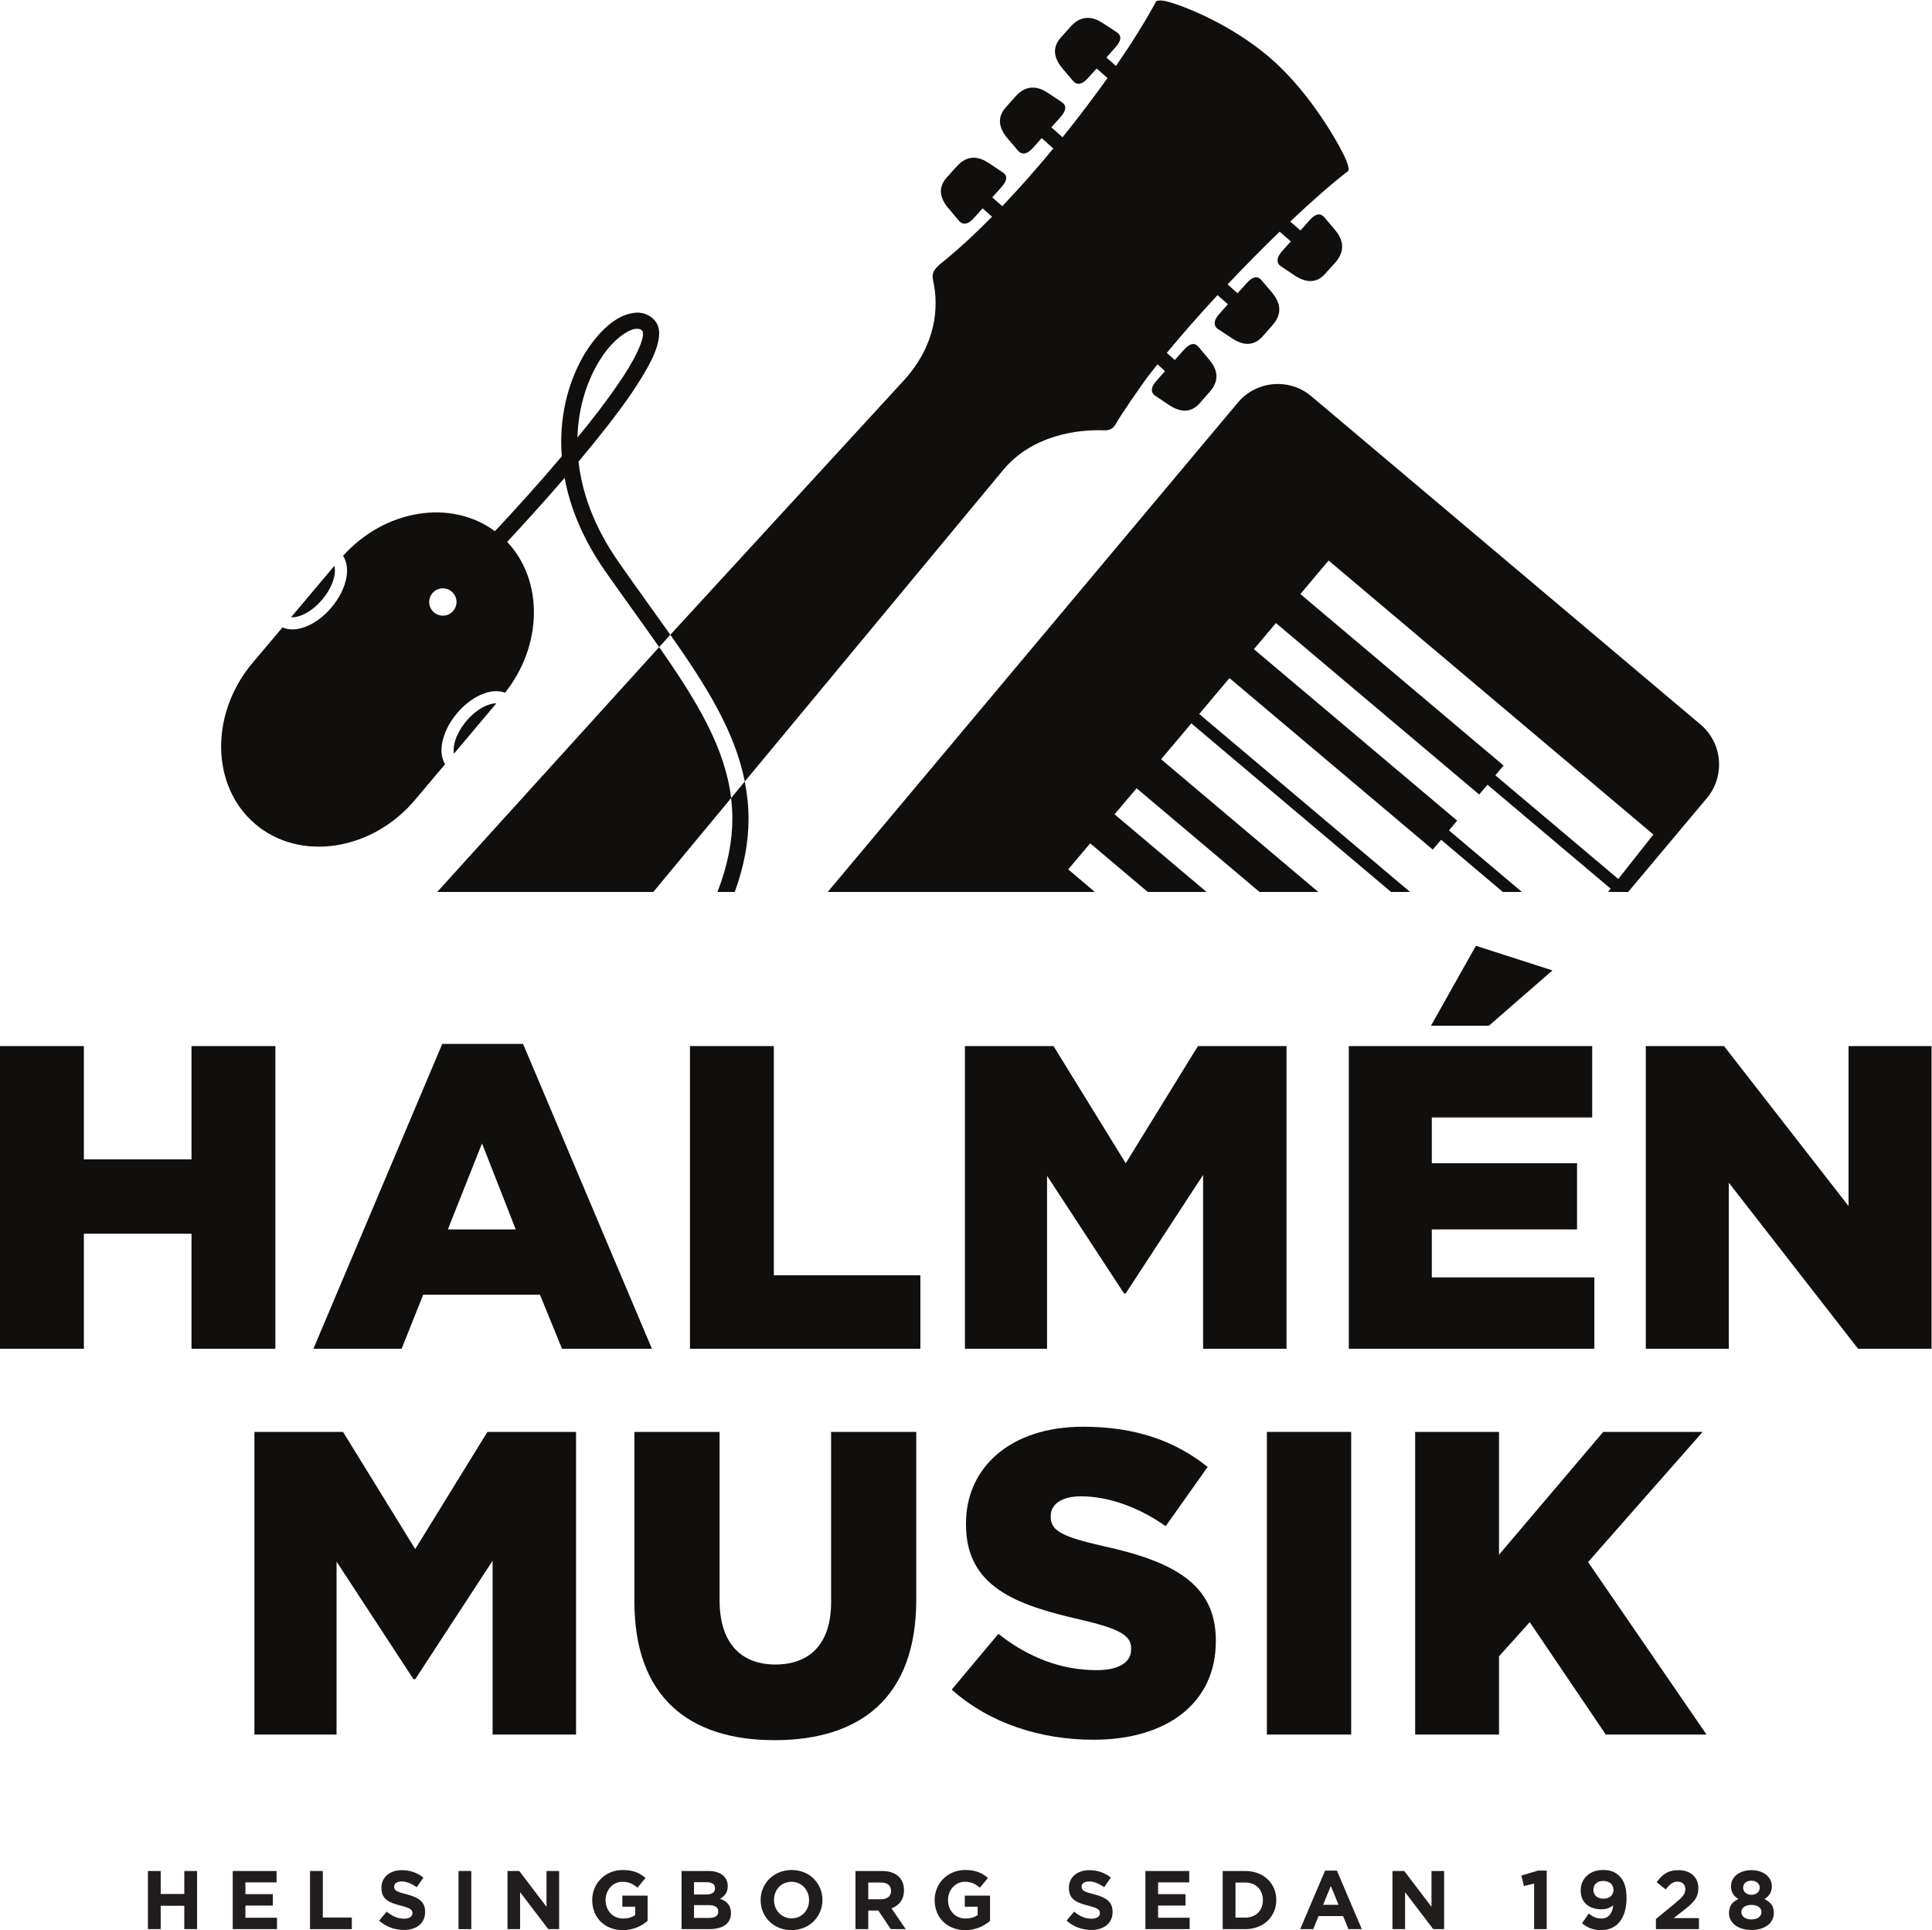
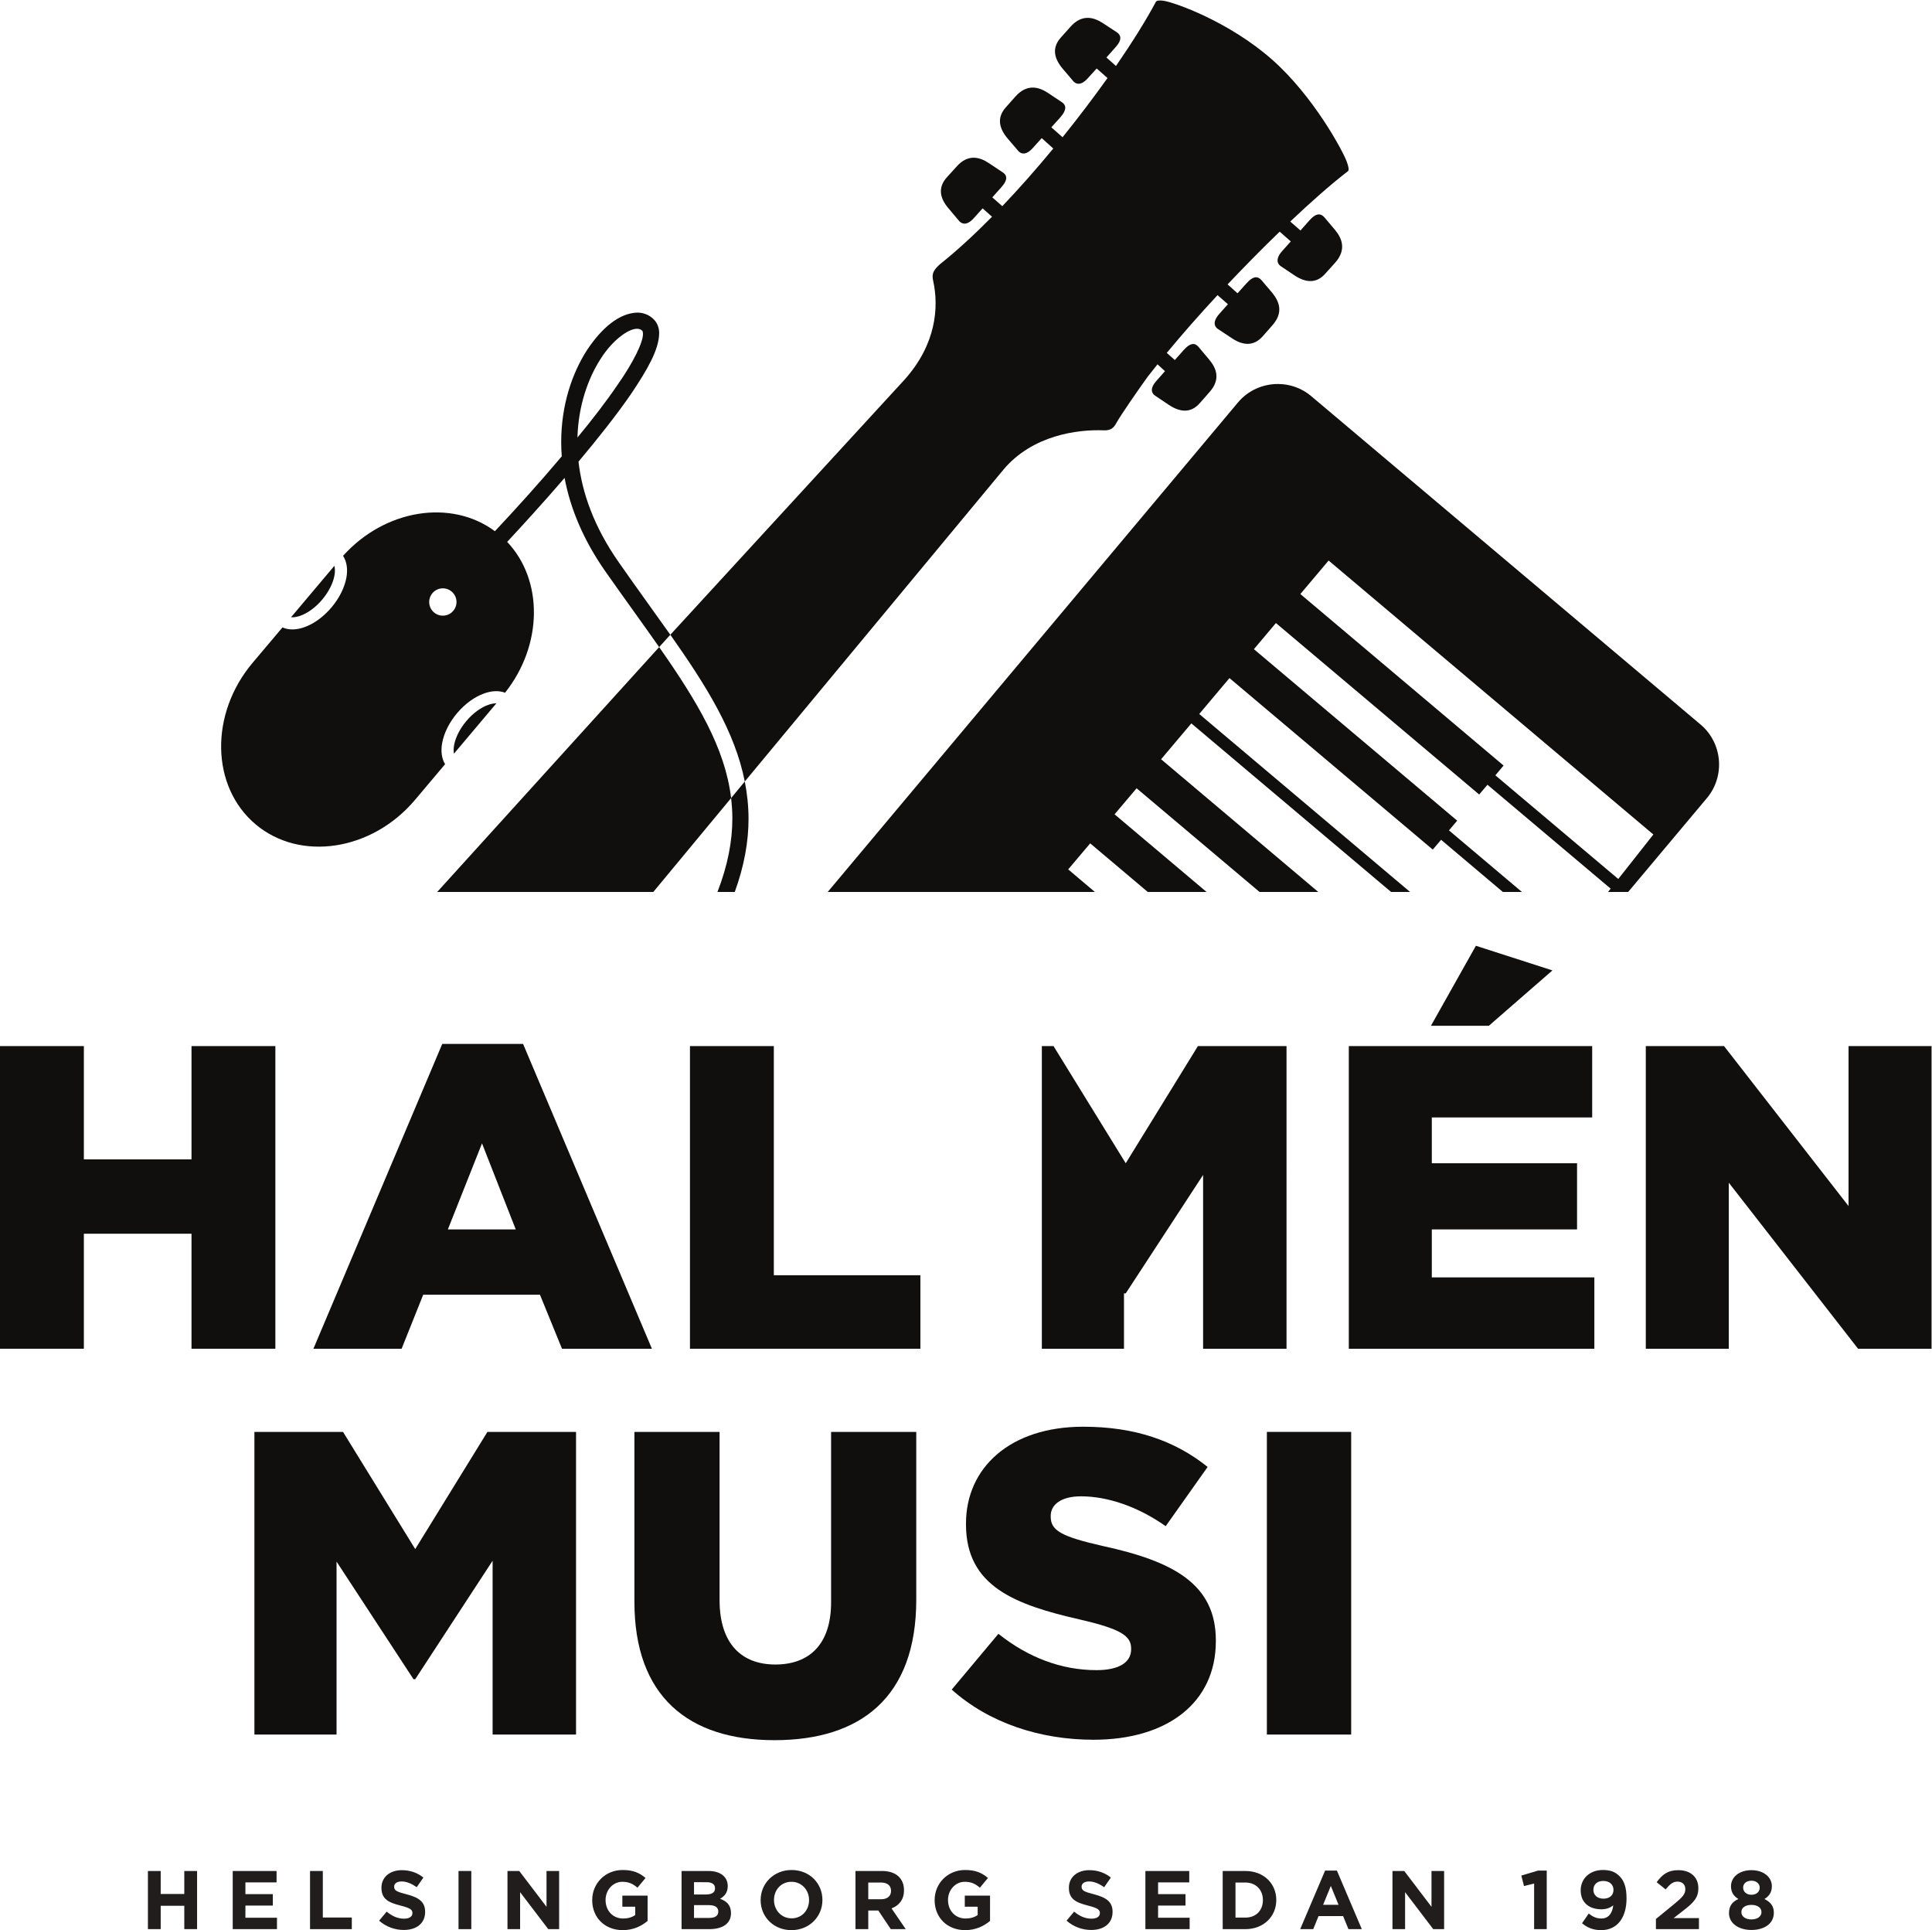
<svg xmlns="http://www.w3.org/2000/svg" viewBox="0 0 212.44 212.2" height="212.2" width="212.44" xml:space="preserve" id="svg2" version="1.1">
  <defs id="defs6" />
  <g transform="matrix(1.333,0,0,-1.333,0,212.2)" id="g10">
    <g transform="scale(0.1)" id="g12">
      <path id="path14" style="fill:#211d1d;fill-opacity:1;fill-rule:nonzero;stroke:none" d="M 152.02,0.82 V 20.078 H 132.563 V 0.82 H 122.016 V 48.781 h 10.547 V 29.809 h 19.457 v 18.973 h 10.554 V 0.82 H 152.02" />
      <path id="path16" style="fill:#211d1d;fill-opacity:1;fill-rule:nonzero;stroke:none" d="M 191.969,0.82 V 48.781 h 36.172 v -9.383 h -25.696 v -9.726 h 22.614 V 20.27 H 202.445 V 10.211 H 228.48 V 0.82 h -36.511" />
      <path id="path18" style="fill:#211d1d;fill-opacity:1;fill-rule:nonzero;stroke:none" d="M 255.746,0.82 V 48.781 h 10.547 V 10.41 h 23.91 V 0.82 h -34.457" />
      <path id="path20" style="fill:#211d1d;fill-opacity:1;fill-rule:nonzero;stroke:none" d="m 333.082,0.141 c -7.262,0 -14.59,2.539 -20.348,7.668 l 6.235,7.461 c 4.316,-3.551 8.84,-5.82 14.316,-5.82 4.317,0 6.926,1.723 6.926,4.531 v 0.129 c 0,2.672 -1.648,4.051 -9.664,6.109 -9.656,2.461 -15.895,5.133 -15.895,14.652 v 0.141 c 0,8.699 6.989,14.449 16.789,14.449 6.989,0 12.95,-2.191 17.813,-6.101 l -5.484,-7.938 c -4.25,2.938 -8.426,4.726 -12.465,4.726 -4.043,0 -6.168,-1.848 -6.168,-4.18 V 35.832 c 0,-3.152 2.054,-4.184 10.347,-6.301 9.727,-2.543 15.204,-6.031 15.204,-14.391 V 15 c 0,-9.52 -7.258,-14.859 -17.606,-14.859" />
      <path id="path22" style="fill:#211d1d;fill-opacity:1;fill-rule:nonzero;stroke:none" d="M 378.227,0.82 V 48.781 h 10.55 V 0.82 h -10.55" />
      <path id="path24" style="fill:#211d1d;fill-opacity:1;fill-rule:nonzero;stroke:none" d="M 452.258,0.82 429.027,31.309 V 0.82 h -10.41 V 48.781 h 9.727 L 450.816,19.25 V 48.781 H 461.23 V 0.82 h -8.972" />
      <path id="path26" style="fill:#211d1d;fill-opacity:1;fill-rule:nonzero;stroke:none" d="m 513.715,0 c -14.938,0 -25.207,10.48 -25.207,24.672 v 0.137 c 0,13.633 10.617,24.793 25.14,24.793 8.633,0 13.836,-2.332 18.84,-6.57 l -6.644,-8.02 c -3.699,3.078 -6.992,4.859 -12.539,4.859 -7.676,0 -13.77,-6.781 -13.77,-14.93 v -0.133 c 0,-8.77 6.028,-15.219 14.524,-15.219 3.836,0 7.265,0.961 9.933,2.871 v 6.859 h -10.617 v 9.121 h 20.828 V 7.602 C 529.27,3.422 522.484,0 513.715,0" />
      <path id="path28" style="fill:#211d1d;fill-opacity:1;fill-rule:nonzero;stroke:none" d="m 592.5,15.41 c 0,3.219 -2.398,5.219 -7.809,5.219 H 572.496 V 10.07 h 12.539 c 4.656,0 7.465,1.649 7.465,5.199 z m -2.672,19.18 c 0,3.172 -2.465,4.941 -6.918,4.941 H 572.496 V 29.398 h 9.731 c 4.66,0 7.601,1.5 7.601,5.051 z M 585.035,0.82 H 562.223 V 48.781 h 22.265 c 9.793,0 15.825,-4.859 15.825,-12.402 v -0.141 c 0,-5.406 -2.875,-8.43 -6.305,-10.34 5.555,-2.129 8.976,-5.348 8.976,-11.789 v -0.129 c 0,-8.77 -7.125,-13.16 -17.949,-13.16" />
      <path id="path30" style="fill:#211d1d;fill-opacity:1;fill-rule:nonzero;stroke:none" d="m 667.387,24.809 c 0,8.223 -6.035,15.062 -14.532,15.062 -8.496,0 -14.382,-6.699 -14.382,-14.93 v -0.133 c 0,-8.227 6.023,-15.078 14.519,-15.078 8.496,0 14.395,6.719 14.395,14.941 z M 652.855,0 c -14.792,0 -25.414,11.039 -25.414,24.672 v 0.137 c 0,13.633 10.758,24.793 25.551,24.793 14.805,0 25.422,-11.02 25.422,-24.66 V 24.809 C 678.414,11.172 667.66,0 652.855,0" />
      <path id="path32" style="fill:#211d1d;fill-opacity:1;fill-rule:nonzero;stroke:none" d="m 735.004,32.398 c 0,4.531 -3.145,6.863 -8.281,6.863 H 716.234 V 25.488 h 10.684 c 5.148,0 8.086,2.731 8.086,6.781 z M 734.809,0.82 724.527,16.172 h -8.293 V 0.82 H 705.688 V 48.781 h 21.925 c 11.297,0 18.086,-5.973 18.086,-15.832 v -0.141 c 0,-7.731 -4.179,-12.59 -10.285,-14.859 L 747.133,0.82 h -12.324" />
      <path id="path34" style="fill:#211d1d;fill-opacity:1;fill-rule:nonzero;stroke:none" d="M 796.188,0 C 781.254,0 770.98,10.48 770.98,24.672 v 0.137 c 0,13.633 10.618,24.793 25.137,24.793 8.633,0 13.84,-2.332 18.848,-6.57 l -6.649,-8.02 c -3.703,3.078 -6.992,4.859 -12.539,4.859 -7.675,0 -13.769,-6.781 -13.769,-14.93 v -0.133 c 0,-8.77 6.023,-15.219 14.519,-15.219 3.84,0 7.266,0.961 9.942,2.871 v 6.859 h -10.625 v 9.121 h 20.832 V 7.602 C 811.742,3.422 804.957,0 796.188,0" />
      <path id="path36" style="fill:#211d1d;fill-opacity:1;fill-rule:nonzero;stroke:none" d="m 900.16,0.141 c -7.265,0 -14.59,2.539 -20.351,7.668 l 6.23,7.461 c 4.316,-3.551 8.848,-5.82 14.328,-5.82 4.305,0 6.922,1.723 6.922,4.531 v 0.129 c 0,2.672 -1.648,4.051 -9.668,6.109 -9.656,2.461 -15.898,5.133 -15.898,14.652 v 0.141 c 0,8.699 6.992,14.449 16.797,14.449 6.984,0 12.949,-2.191 17.812,-6.101 l -5.488,-7.938 c -4.246,2.938 -8.426,4.726 -12.461,4.726 -4.043,0 -6.172,-1.848 -6.172,-4.18 V 35.832 c 0,-3.152 2.051,-4.184 10.344,-6.301 9.734,-2.543 15.203,-6.031 15.203,-14.391 V 15 c 0,-9.52 -7.254,-14.859 -17.598,-14.859" />
      <path id="path38" style="fill:#211d1d;fill-opacity:1;fill-rule:nonzero;stroke:none" d="M 944.828,0.82 V 48.781 H 981 v -9.383 h -25.703 v -9.726 h 22.617 V 20.27 H 955.297 V 10.211 h 26.035 V 0.82 h -36.504" />
      <path id="path40" style="fill:#211d1d;fill-opacity:1;fill-rule:nonzero;stroke:none" d="m 1041.76,24.809 c 0,8.492 -5.82,14.453 -14.45,14.453 h -8.16 V 10.34 h 8.16 c 8.63,0 14.45,5.832 14.45,14.332 z M 1027.31,0.82 H 1008.6 V 48.781 h 18.71 c 15.07,0 25.49,-10.34 25.49,-23.84 v -0.133 c 0,-13.5 -10.42,-23.988 -25.49,-23.988" />
      <path id="path42" style="fill:#211d1d;fill-opacity:1;fill-rule:nonzero;stroke:none" d="m 1097.8,36.449 -6.37,-15.551 h 12.74 z m 14.53,-35.629 -4.4,10.762 h -20.27 l -4.38,-10.762 h -10.76 l 20.55,48.301 h 9.73 l 20.55,-48.301 h -11.02" />
      <path id="path44" style="fill:#211d1d;fill-opacity:1;fill-rule:nonzero;stroke:none" d="M 1182.27,0.82 1159.05,31.309 V 0.82 h -10.41 V 48.781 h 9.72 L 1180.83,19.25 v 29.531 h 10.42 V 0.82 h -8.98" />
      <path id="path46" style="fill:#211d1d;fill-opacity:1;fill-rule:nonzero;stroke:none" d="m 1268.71,49.121 h 7.19 V 0.82 h -10.41 V 38.441 l -8.36,-2.062 -2.19,8.633 13.77,4.109" />
      <path id="path48" style="fill:#211d1d;fill-opacity:1;fill-rule:nonzero;stroke:none" d="m 1322.53,40.559 c -5.2,0 -8.15,-3.019 -8.15,-7.34 0,-4.309 3.15,-7.258 8.36,-7.258 5.21,0 8.22,3.027 8.22,7.211 0,4.309 -3.14,7.387 -8.43,7.387 z M 1320.75,0 c -6.99,0 -11.71,2.332 -15.75,5.68 l 5.55,8.02 c 3.49,-2.801 6.44,-4.109 10.48,-4.109 5.89,0 9.04,4.449 9.73,10.898 -2.34,-1.988 -5.56,-3.297 -9.73,-3.297 -10.42,0 -17.13,5.758 -17.13,15.57 0,9.719 7.47,16.84 18.29,16.84 6.45,0 10.22,-1.57 13.84,-5.203 3.43,-3.43 5.69,-8.637 5.69,-18.16 C 1341.72,10.621 1334.39,0 1320.75,0" />
      <path id="path50" style="fill:#211d1d;fill-opacity:1;fill-rule:nonzero;stroke:none" d="m 1373.97,33.582 -7.39,5.949 c 4.72,6.449 9.31,9.93 17.88,9.93 10.21,0 16.51,-5.879 16.51,-14.871 0,-8.008 -4.11,-12.051 -12.61,-18.629 l -7.81,-6.031 h 20.9 V 0.82 h -35.49 V 9.18 l 15.96,13.09 c 5.97,4.93 8.3,7.539 8.3,11.5 0,4.039 -2.68,6.242 -6.45,6.242 -3.7,0 -6.23,-2.062 -9.8,-6.43" />
      <path id="path52" style="fill:#211d1d;fill-opacity:1;fill-rule:nonzero;stroke:none" d="m 1444.74,40.762 c -4.32,0 -6.84,-2.59 -6.84,-5.613 0,-3.43 2.66,-5.969 6.84,-5.969 4.18,0 6.85,2.469 6.85,5.898 0,3.012 -2.53,5.684 -6.85,5.684 z m 0,-19.941 c -4.79,0 -8.29,-2.191 -8.29,-5.961 0,-3.41 3.09,-6.02 8.29,-6.02 5.21,0 8.29,2.609 8.29,6.02 0,3.769 -3.49,5.961 -8.29,5.961 z m 0,-20.68 c -10.61,0 -18.5,5.48 -18.5,13.898 0,5.902 2.67,9.32 7.75,11.641 -3.71,2.269 -6.1,5.359 -6.1,10.559 0,7.402 6.7,13.223 16.85,13.223 10.14,0 16.86,-5.82 16.86,-13.223 0,-5.199 -2.41,-8.289 -6.11,-10.559 4.87,-2.519 7.75,-5.602 7.75,-11.359 0,-8.98 -7.88,-14.18 -18.5,-14.18" />
      <path id="path54" style="fill:#100f0d;fill-opacity:1;fill-rule:nonzero;stroke:none" d="m 0,729.133 h 69.18 v -93.43 h 88.793 v 93.43 h 69.179 V 479.512 h -69.179 v 94.859 H 69.18 V 479.512 H 0 v 249.621" />
      <path id="path56" style="fill:#100f0d;fill-opacity:1;fill-rule:nonzero;stroke:none" d="m 425.43,577.941 -27.817,70.957 -28.172,-70.957 z m -60.621,152.973 h 66.679 l 106.27,-251.402 h -74.172 l -18.188,44.578 h -96.281 l -17.828,-44.578 h -72.75 l 106.27,251.402" />
      <path id="path58" style="fill:#100f0d;fill-opacity:1;fill-rule:nonzero;stroke:none" d="m 569.145,729.133 h 69.179 V 540.129 h 120.891 v -60.617 h -190.07 v 249.621" />
-       <path id="path60" style="fill:#100f0d;fill-opacity:1;fill-rule:nonzero;stroke:none" d="m 795.953,729.133 h 73.094 l 59.562,-96.641 59.551,96.641 h 73.09 V 479.512 H 992.438 V 622.867 L 928.609,525.16 h -1.437 l -63.465,96.988 V 479.512 h -67.754 v 249.621" />
+       <path id="path60" style="fill:#100f0d;fill-opacity:1;fill-rule:nonzero;stroke:none" d="m 795.953,729.133 h 73.094 l 59.562,-96.641 59.551,96.641 h 73.09 V 479.512 H 992.438 V 622.867 L 928.609,525.16 h -1.437 V 479.512 h -67.754 v 249.621" />
      <path id="path62" style="fill:#100f0d;fill-opacity:1;fill-rule:nonzero;stroke:none" d="m 1217.47,811.863 63.11,-20.328 -52.42,-45.644 h -47.78 z m -104.85,-82.73 h 200.76 v -58.84 h -132.29 v -37.801 h 119.81 v -54.551 h -119.81 v -39.589 h 134.08 v -58.84 h -202.55 v 249.621" />
      <path id="path64" style="fill:#100f0d;fill-opacity:1;fill-rule:nonzero;stroke:none" d="m 1357.61,729.133 h 64.54 l 102.71,-131.945 v 131.945 h 68.47 V 479.512 H 1532.7 L 1426.08,616.445 V 479.512 h -68.47 v 249.621" />
      <path id="path66" style="fill:#100f0d;fill-opacity:1;fill-rule:nonzero;stroke:none" d="m 209.863,410.922 h 73.102 l 59.555,-96.641 59.55,96.641 h 73.102 V 161.309 H 406.348 V 304.66 L 342.52,206.949 h -1.43 l -63.473,97 v -142.64 h -67.754 v 249.613" />
      <path id="path68" style="fill:#100f0d;fill-opacity:1;fill-rule:nonzero;stroke:none" d="m 523.324,270.781 v 140.141 h 70.25 V 272.211 c 0,-36.02 18.184,-53.141 46,-53.141 27.813,0 45.996,16.41 45.996,51.36 v 140.492 h 70.254 V 272.559 c 0,-80.59 -45.996,-115.887 -116.961,-115.887 -70.965,0 -115.539,36.019 -115.539,114.109" />
      <path id="path70" style="fill:#100f0d;fill-opacity:1;fill-rule:nonzero;stroke:none" d="m 785.074,198.391 38.516,46.007 c 24.598,-19.609 52.058,-29.968 80.945,-29.968 18.535,0 28.528,6.429 28.528,17.121 v 0.719 c 0,10.339 -8.196,16.05 -42.083,23.878 -53.125,12.133 -94.14,27.114 -94.14,78.461 v 0.711 c 0,46.36 36.738,79.879 96.64,79.879 42.434,0 75.598,-11.41 102.696,-33.168 l -34.59,-48.851 c -22.813,16.05 -47.773,24.609 -69.883,24.609 -16.765,0 -24.969,-7.117 -24.969,-16.051 v -0.699 c 0,-11.418 8.563,-16.41 43.153,-24.258 57.402,-12.48 93.063,-31.019 93.063,-77.742 v -0.707 c 0,-50.992 -40.29,-81.301 -100.915,-81.301 -44.219,0 -86.289,13.91 -116.961,41.36" />
      <path id="path72" style="fill:#100f0d;fill-opacity:1;fill-rule:nonzero;stroke:none" d="m 1045.04,410.922 h 69.54 V 161.309 h -69.54 v 249.613" />
-       <path id="path74" style="fill:#100f0d;fill-opacity:1;fill-rule:nonzero;stroke:none" d="m 1167.36,410.922 h 69.18 V 309.648 l 85.95,101.274 h 82.01 L 1310,303.59 1407.7,161.309 h -83.09 l -62.75,92.711 -25.32,-28.168 v -64.543 h -69.18 v 249.613" />
      <path id="path76" style="fill:#100f0d;fill-opacity:1;fill-rule:nonzero;stroke:none" d="m 604.125,916.953 c 0,-18.73 -3.77,-38.711 -12.285,-60.703 h 14.277 c 7.774,21.504 11.387,41.504 11.348,60.703 -0.039,10.41 -1.152,20.508 -3.106,30.391 L 603.09,933.672 c 0.605,-5.508 1.035,-11.074 1.035,-16.719" />
      <path id="path78" style="fill:#100f0d;fill-opacity:1;fill-rule:nonzero;stroke:none" d="m 827.895,1204.75 c 23.769,28.14 60.8,33.14 82.812,32.22 5.195,-0.17 7.852,1.8 9.883,5.57 4.258,7.66 19.219,29.04 26.152,38.69 2.617,3.38 5.41,6.72 8.086,10.2 l 6.152,-5.65 -7.07,-8.03 c -5.898,-6.54 -3.672,-10.56 -1.015,-12.22 l 11.25,-7.54 c 8.847,-5.9 17.91,-7.29 25.546,1.4 l 7.989,9.09 c 9.3,10.37 5.92,19.61 -0.274,26.89 l -8.789,10.47 c -2.422,2.83 -6.054,4.24 -12.246,-2.7 l -7.266,-8.18 -6.64,5.88 c 12.656,15.29 26.933,31.58 41.875,47.64 l 8.56,-7.48 -7.17,-8.07 c -5.921,-6.68 -3.65,-10.66 -1.12,-12.34 l 11.45,-7.56 c 8.73,-5.86 17.75,-7.23 25.49,1.44 l 7.97,9.07 c 9.35,10.5 5.9,19.62 -0.2,27.03 l -8.85,10.41 c -2.46,2.69 -6.13,4.16 -12.28,-2.8 l -7.35,-8.16 -8.22,7.34 c 14.24,14.96 28.79,29.83 42.99,43.48 l 9.16,-8.05 -7.19,-8.04 c -5.84,-6.64 -3.67,-10.73 -1.05,-12.39 l 11.35,-7.61 c 8.69,-5.75 17.85,-7.21 25.48,1.6 l 8.11,9 c 9.14,10.43 5.84,19.67 -0.23,26.95 l -8.85,10.47 c -2.58,2.82 -6.25,4.18 -12.33,-2.71 l -7.3,-8.26 -8.44,7.38 c 17.27,16.35 33.73,30.88 47.64,41.56 0.97,0.82 0.54,3.58 -0.98,7.72 -3.46,9.43 -27.71,54.35 -61.6,84.25 -35.33,31.22 -80.47,47.31 -89.786,48.6 -3.34,0.43 -5.528,0.17 -6.114,-0.92 -8.144,-15.29 -19.472,-33.32 -32.91,-52.93 l -7.871,7.03 7.285,8.21 c 6.289,6.89 4.336,10.41 1.407,12.5 l -11.524,7.55 c -7.91,5.2 -17.539,7.54 -26.797,-2.89 l -8.007,-8.94 c -7.813,-8.77 -5.254,-17.56 1.484,-25.63 l 8.808,-10.35 c 2.09,-2.4 6.27,-4.1 12.129,2.6 l 7.168,7.87 8.926,-7.87 c -11.348,-15.88 -23.867,-32.46 -37.07,-48.83 l -9.258,8.18 7.344,8.15 c 6.211,7.07 4.355,10.57 1.308,12.6 l -11.406,7.61 c -7.93,5.22 -17.48,7.56 -26.914,-3 l -7.949,-8.95 c -7.676,-8.63 -5.313,-17.42 1.465,-25.53 l 8.886,-10.37 c 1.973,-2.36 6.192,-4.08 12.051,2.5 l 7.266,8.09 9.551,-8.58 c -13.653,-16.52 -27.832,-32.67 -42.071,-47.55 l -8.242,7.26 7.305,8.15 c 6.289,6.97 4.414,10.44 1.269,12.5 l -11.367,7.57 c -7.891,5.28 -17.48,7.62 -26.699,-2.89 l -8.125,-8.94 c -7.676,-8.65 -5.352,-17.52 1.543,-25.51 l 8.769,-10.43 c 2.09,-2.36 6.289,-4.1 12.09,2.44 l 7.227,8.03 7.773,-6.9 c -14.531,-14.7 -29.062,-28.14 -42.89,-39.1 -5.02,-4.63 -7.071,-7.46 -5.723,-13.49 4.922,-22 2.559,-52.66 -23.594,-81.82 L 552.953,1068.38 c 29.805,-42.31 53.301,-79.923 61.406,-121.036 l 213.536,257.406" />
      <path id="path80" style="fill:#100f0d;fill-opacity:1;fill-rule:nonzero;stroke:none" d="m 603.09,933.672 c -4.922,41.25 -27.949,79.688 -59.356,124.528 L 360.648,856.25 H 538.91 l 64.18,77.422" />
      <path id="path82" style="fill:#100f0d;fill-opacity:1;fill-rule:nonzero;stroke:none" d="m 1334.91,866.953 -101.39,85.488 6.78,8.067 -167.64,141.442 23.3,27.64 267.89,-225.957 z m 67.93,127.344 -321.06,270.743 c -7.63,6.58 -17.48,10.16 -27.67,10.16 -12.76,0 -24.79,-5.57 -32.89,-15.2 0,-0.06 -338.443,-403.75 -338.443,-403.75 h 220.391 l -22.012,18.613 18.145,21.465 47.5,-40.078 h 48.496 l -75.899,64.043 18.184,21.465 101.408,-85.508 h 48.46 L 957.777,965.703 982.738,995.273 1147.5,856.25 h 15.67 l -173.928,146.78 24.938,29.61 167.7,-141.449 6.87,8.086 50.94,-43.027 h 15.73 l -60.18,50.781 6.78,8.028 -167.68,141.421 18.15,21.55 167.67,-141.409 6.84,8.047 101.62,-85.703 -2.13,-2.715 h 16.58 l 64.98,77.461 c 15.16,18.125 12.81,45.332 -5.21,60.586" />
      <path id="path84" style="fill:#100f0d;fill-opacity:1;fill-rule:nonzero;stroke:none" d="m 384.672,997.188 c -5.625,-6.641 -9.063,-13.985 -10.117,-20 -0.45,-2.715 -0.43,-4.981 -0.098,-6.895 l 35,41.527 c -1.934,0.02 -4.18,-0.36 -6.758,-1.27 -5.742,-2.03 -12.422,-6.64 -18.027,-13.362 z M 265.805,1097.4 c 5.625,6.68 9.082,13.99 10.117,20.04 0.547,3.15 0.43,5.72 -0.098,7.79 l -35.742,-42.42 c 2.109,-0.17 4.688,0.2 7.695,1.25 5.762,2.03 12.442,6.66 18.028,13.34 z m 229.59,198.44 c 10.312,16.35 23.476,24.88 29.746,24.88 0.136,0 0.312,0 0.468,0 1.993,-0.02 3.008,-0.51 4.219,-1.66 0.137,-0.13 0.508,-0.47 0.547,-2.38 0.371,-6.45 -7.695,-23.34 -20.84,-42.01 -9.238,-13.6 -20.82,-28.65 -33.203,-43.63 0.742,26.48 8.887,48.96 19.063,64.8 z M 373.91,1088.14 c -4.004,-4.78 -11.113,-5.37 -15.859,-1.38 -4.766,4.04 -5.371,11.13 -1.348,15.9 4.004,4.76 11.113,5.37 15.86,1.34 4.765,-4.02 5.371,-11.11 1.347,-15.86 z m 136.524,39.99 c -20.645,29.47 -30.371,57.71 -33.223,83.04 15.82,18.83 31.348,38.38 43.418,55.92 13.262,19.79 22.773,36.09 23.105,49.59 0.118,4.14 -1.171,8.59 -4.472,11.84 -3.672,3.75 -8.731,5.6 -13.653,5.56 -14.707,-0.47 -29.121,-12.4 -41.425,-30.97 -12.071,-18.75 -21.25,-44.97 -21.25,-75.82 0,-3.85 0.156,-7.76 0.468,-11.76 -9.355,-11.04 -18.691,-21.8 -27.461,-31.55 -10.566,-11.73 -20.078,-22.14 -27.695,-30.19 -36.152,26.8 -90.762,18.07 -125.254,-20.33 3.262,-5 3.906,-11.43 2.793,-17.78 -1.465,-8.16 -5.683,-16.83 -12.324,-24.74 -6.641,-7.85 -14.492,-13.5 -22.305,-16.29 -6.113,-2.21 -12.617,-2.68 -18.144,-0.22 l -24.688,-29.25 c -35.488,-42.15 -34.394,-102.016 2.461,-133.11 36.836,-31.054 96.055,-21.972 131.563,20.118 l 24.804,29.433 c -3.007,4.922 -3.535,11.152 -2.441,17.285 1.426,8.164 5.684,16.875 12.285,24.764 6.66,7.85 14.512,13.5 22.344,16.29 5.781,2.11 11.973,2.68 17.285,0.61 31.23,39.35 31.641,92.85 1.738,124.41 12.188,13.09 29.453,31.95 47.364,52.75 4.55,-24.37 15.019,-50.56 33.789,-77.32 15.761,-22.44 30.722,-42.89 44.218,-62.21 l 9.219,10.18 c -13.223,18.73 -27.637,38.4 -42.519,59.75" />
    </g>
  </g>
</svg>